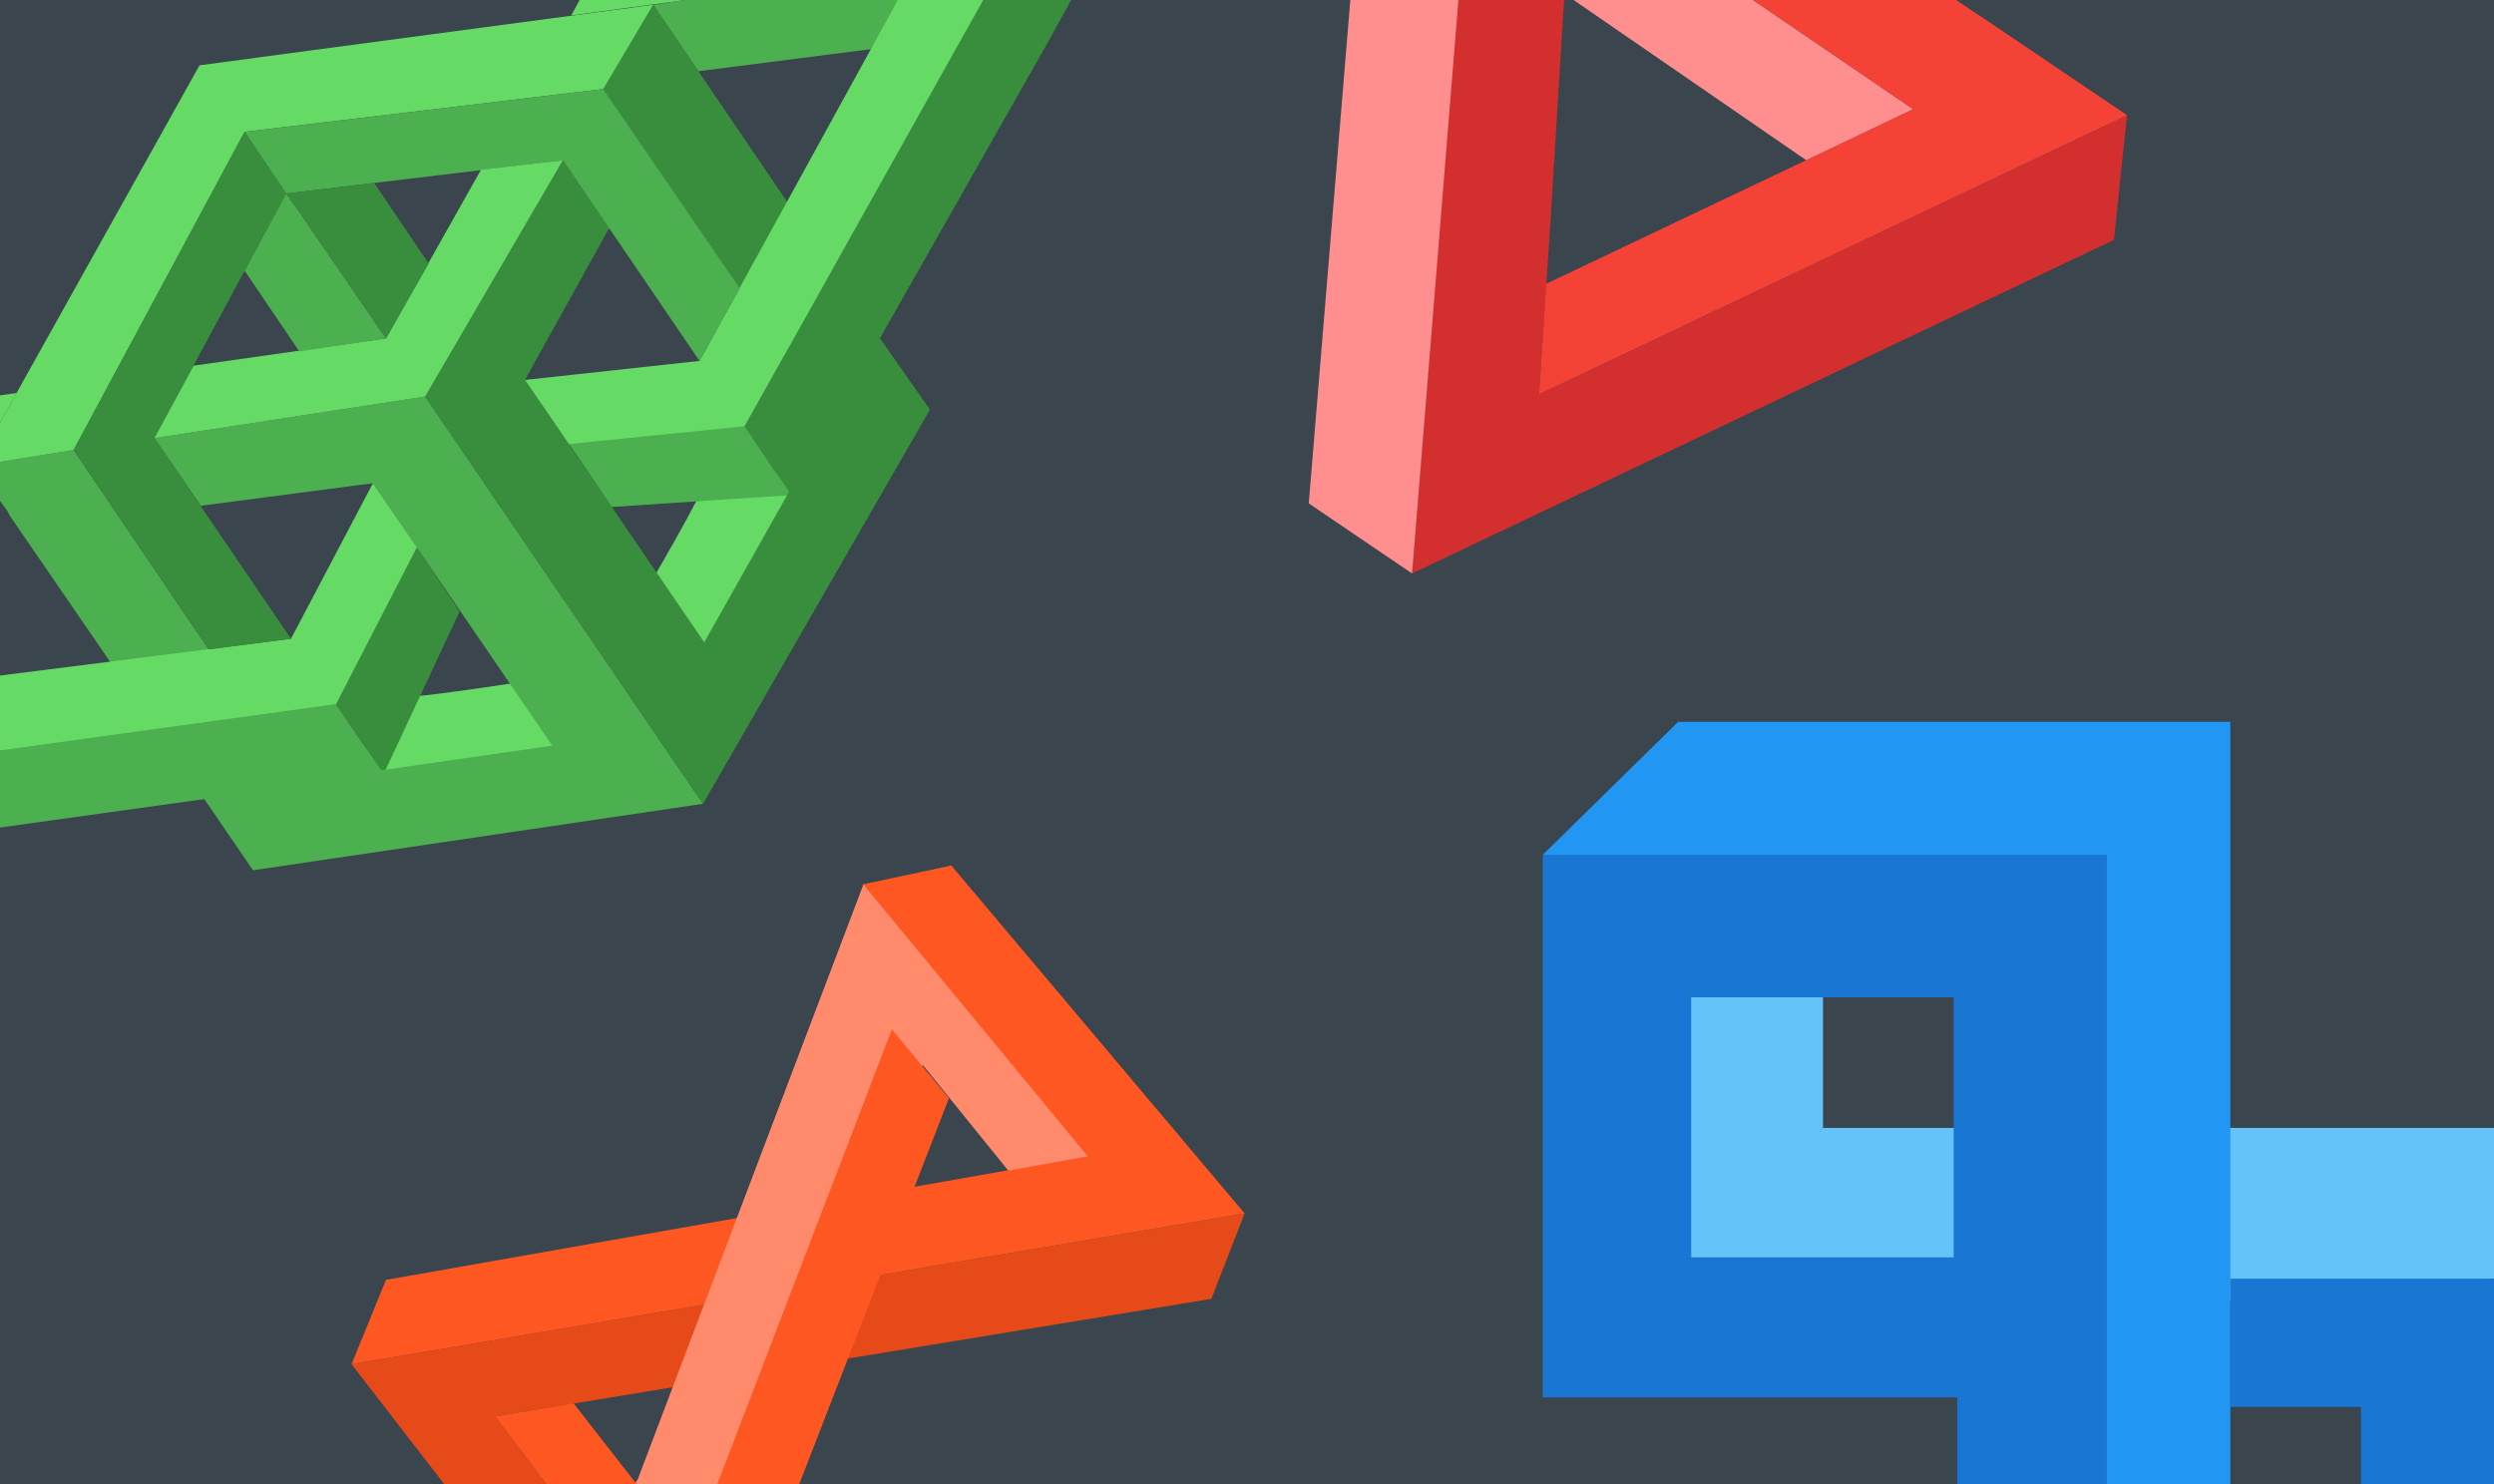
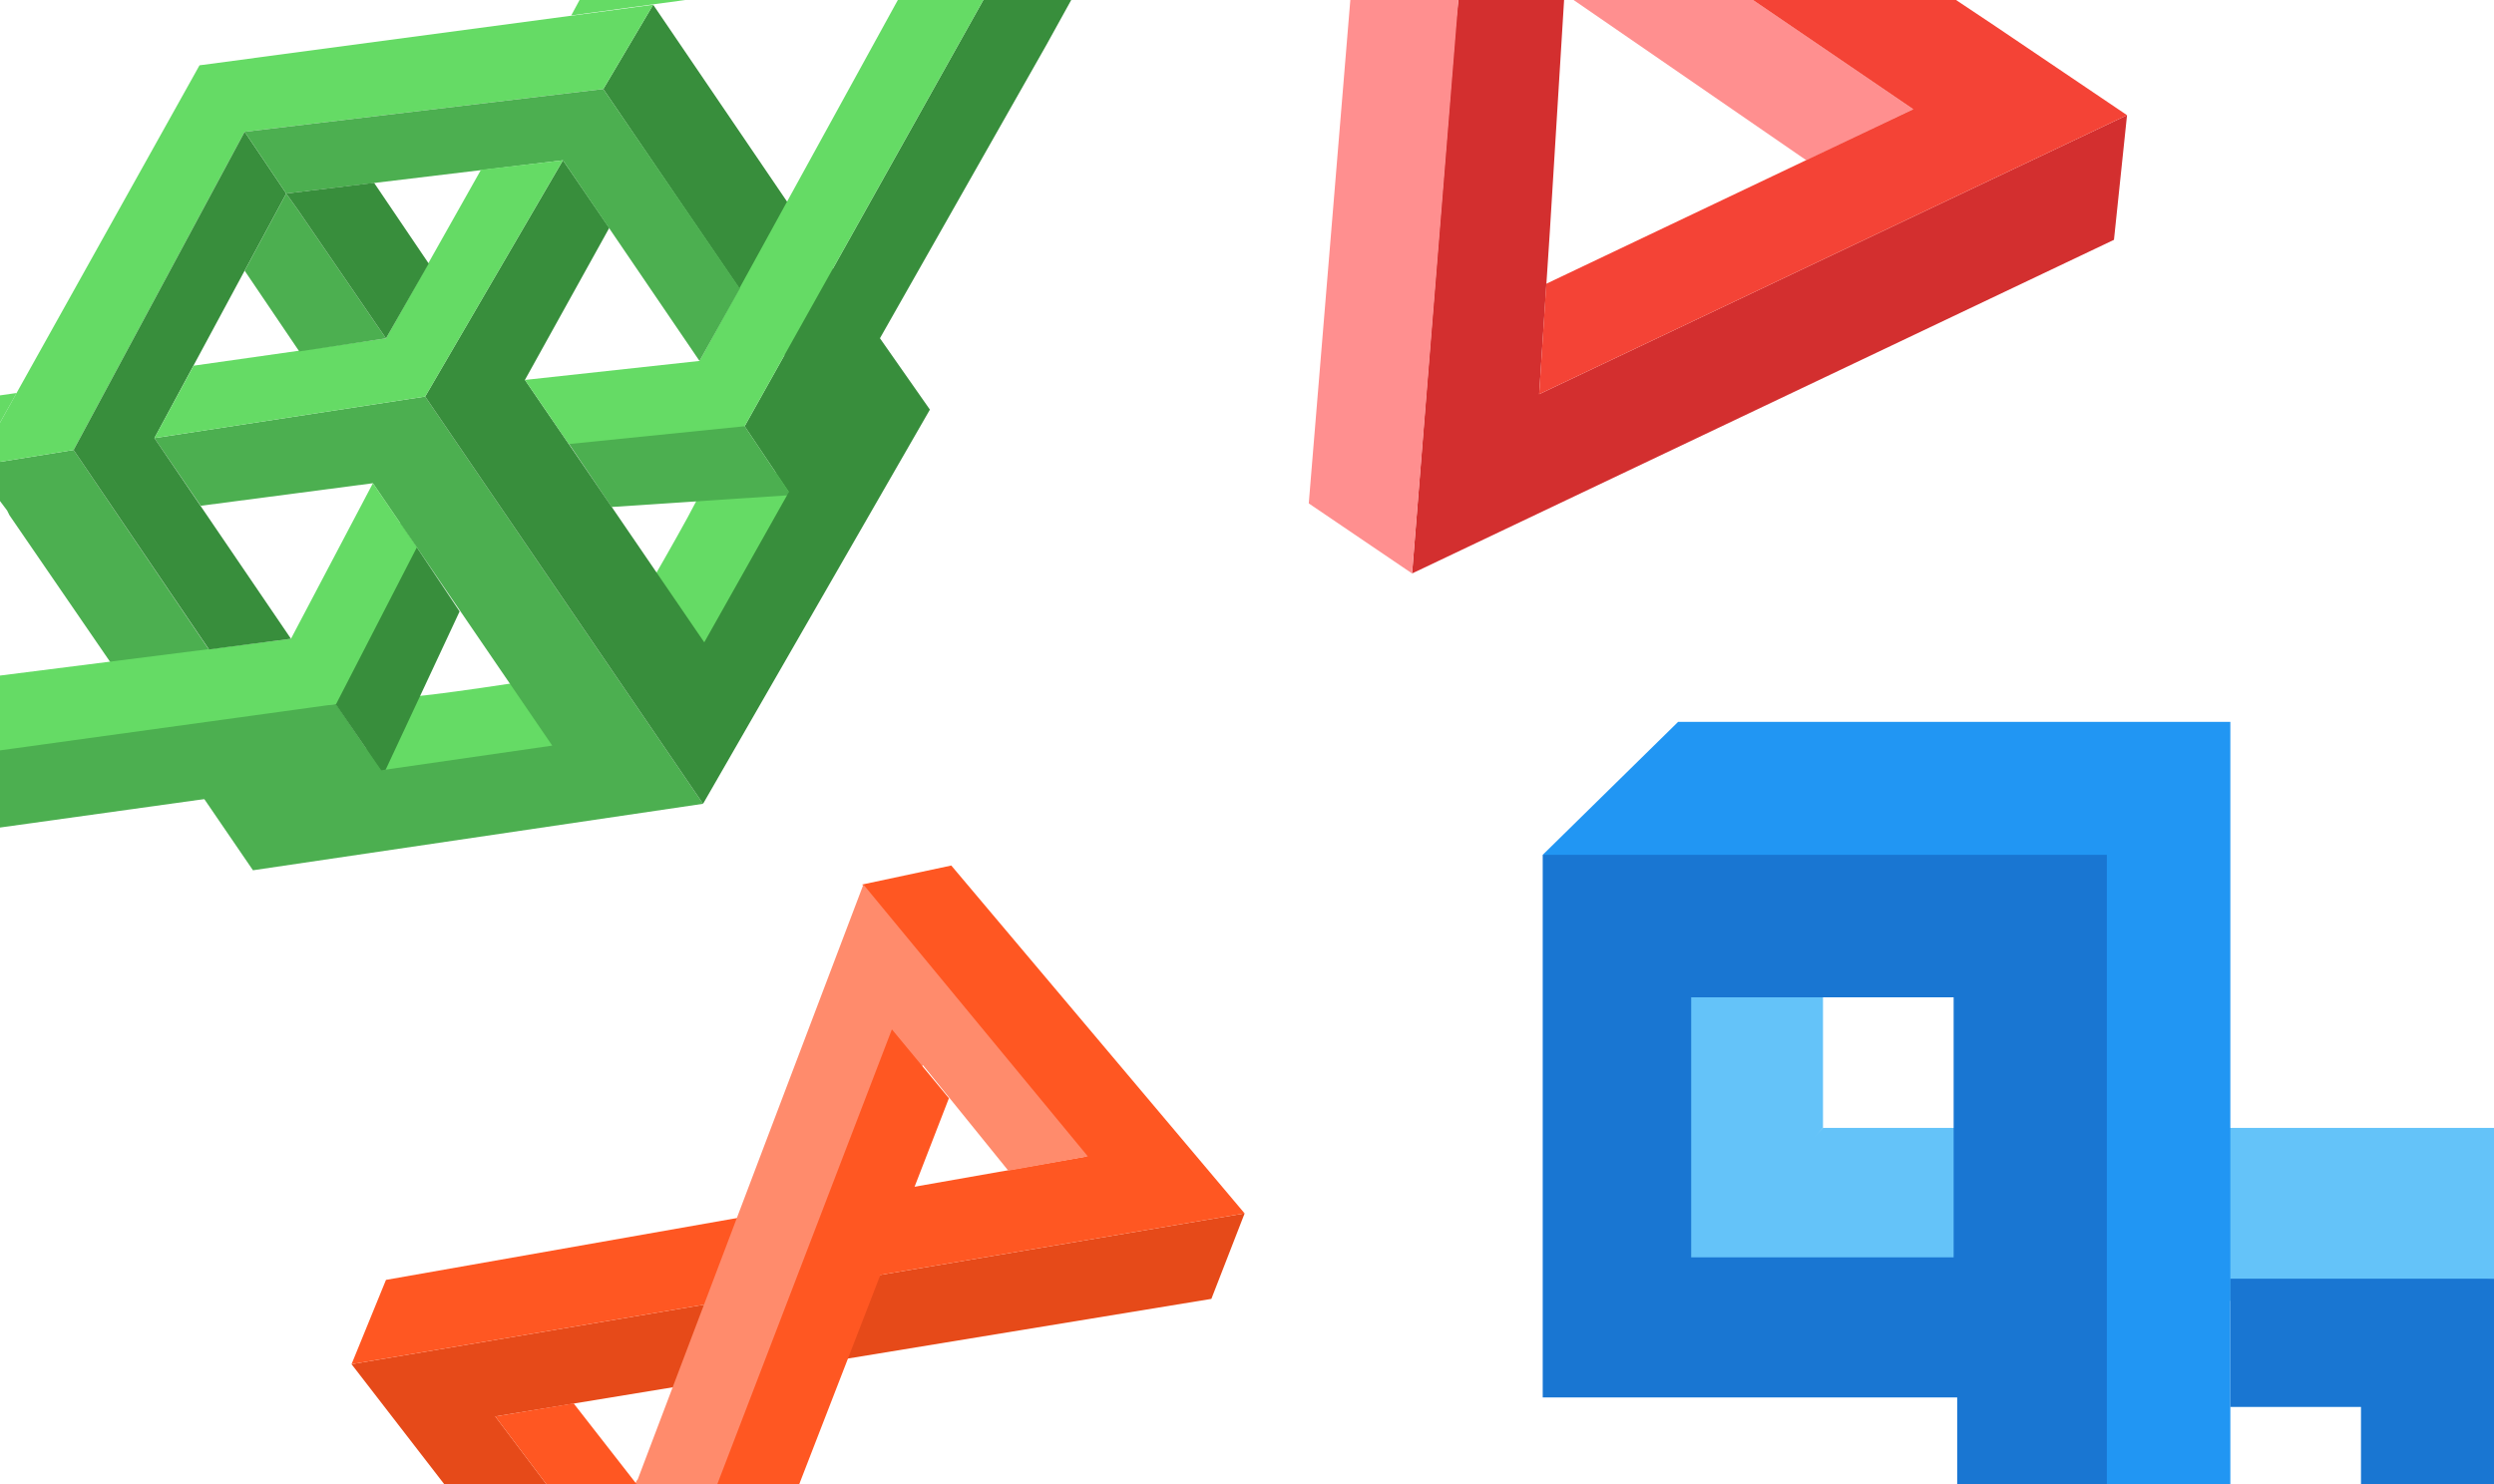
<svg xmlns="http://www.w3.org/2000/svg" version="1.1" id="Layer_1" x="0px" y="0px" viewBox="0 0 210 125" style="enable-background:new 0 0 210 125;" xml:space="preserve">
  <style type="text/css">
	.st0{fill:#3A454D;}
	.st1{fill:none;}
	.st2{fill:#64C3F9;}
	.st3{fill:#2196F3;}
	.st4{fill:#1976D2;}
	.st5{fill:#E64A19;}
	.st6{fill:#FF5722;}
	.st7{fill:#FF8B6C;}
	.st8{fill:#65DB65;}
	.st9{fill:#4CAF50;}
	.st10{fill:#388E3C;}
	.st11{fill:#D32F2F;}
	.st12{fill:#FF8F8F;}
	.st13{fill:#F44336;}
</style>
-   <rect id="XMLID_402_" class="st0" width="210" height="125" />
  <g id="XMLID_392_">
    <rect id="XMLID_401_" x="142.4" y="84" class="st1" width="22.1" height="21.9" />
    <polygon id="XMLID_400_" class="st1" points="153.5,84.8 153.5,95 164.5,95 164.5,84 153.5,84  " />
    <polyline id="XMLID_399_" class="st2" points="210,110.6 208.8,122.3 210,107.7 191.5,109.7 163.2,108.7 142.4,107.2 142.4,105.9    153.5,95 155.2,95 210,95  " />
    <polyline id="XMLID_384_" class="st3" points="172.7,125 171.7,77.4 138,76 129.9,72 141.3,60.8 187.8,60.8 187.8,125  " />
    <polygon id="XMLID_397_" class="st2" points="153.5,95 153.5,78.6 138.5,78.6 138.5,109.4 142.4,107.2  " />
    <g id="XMLID_393_">
      <path id="XMLID_394_" class="st4" d="M177.4,125V72h-47.5v45.7h34.9v7.3 M210,125v-17.3h-1.7h-20.5v10.8c3.2,0,11,0,11,0v6.5     M210.9,125 M164.5,105.9h-22.1V84h22.1V105.9z" />
    </g>
  </g>
  <g id="XMLID_387_">
    <polyline id="XMLID_391_" class="st5" points="37.4,125 29.6,114.9 104.8,102.2 102,109.4 41.7,119.3 46,125  " />
    <polygon id="XMLID_390_" class="st6" points="104.8,102.2 80.1,72.9 72.6,74.5 91.5,97.4 32.5,107.8 29.6,114.9  " />
    <path id="XMLID_382_" class="st7" d="M53.5,125c0-0.1,0.1-0.3,0.2-0.4c3.4-9,19-50.1,19-50.1l18.9,22.9l-6.7,1.2l-7.2-8.9   l-11.7,27.6l-3.8,7.7" />
    <polyline id="XMLID_389_" class="st6" points="53.6,125 48.3,118.2 41.7,119.3 46,125  " />
    <polyline id="XMLID_388_" class="st6" points="67.3,125 79.9,92.5 75.1,86.7 60.4,125  " />
  </g>
  <g id="XMLID_352_">
    <path id="XMLID_386_" class="st8" d="M34,58.7c1.3,0.1,12.1-1.6,12.1-1.6l5,8.2l-11.8,1l-11.1,0.5L34,58.7z" />
    <path id="XMLID_385_" class="st8" d="M59,41.4C58.6,42.6,53.1,52,53.1,52l5.8,7.6L64.2,49l4.5-10.1L59,41.4z" />
    <polyline id="XMLID_379_" class="st9" points="28.3,59.3 32.3,65.2 0,69.7 0,60.3  " />
    <polygon id="XMLID_383_" class="st10" points="33.7,44 38.7,51.5 32.3,65.2 27.3,57.9  " />
    <polyline id="XMLID_338_" class="st10" points="82.8,0 62.7,35.9 66.6,41.7 88.1,3.8 90.2,0  " />
    <polygon id="XMLID_381_" class="st9" points="46.5,35.3 51.5,42.7 66.6,41.7 61.7,34.4  " />
    <line id="XMLID_403_" class="st10" x1="0" y1="48.1" x2="1.8" y2="44.8" />
-     <polyline id="XMLID_336_" class="st9" points="77.3,0 75.2,3.9 58.8,6 55,0.4 57.7,0  " />
    <polyline id="XMLID_374_" class="st9" points="6.2,37.9 24.9,65.5 25.7,65.8 46.5,62.8 31.4,40.7 16.9,42.6 13,36.9 35.8,33.4    59.2,67.7 21.3,73.3 17.2,67.3 0.8,43.4 0.6,43 0,42.2 0,38.9 6.2,37.9  " />
    <polygon id="XMLID_377_" class="st10" points="74.1,28.5 78.3,34.5 59.2,67.7 35.8,33.4 47.4,13.5 51.3,19.2 44.2,32 59.3,54.1    69.6,35.8 69.6,35.1 50.8,7.5 55,0.4  " />
    <polyline id="XMLID_375_" class="st8" points="0,35.6 1.4,33.1 0,33.3  " />
    <polyline id="XMLID_376_" class="st8" points="0,63.2 28.3,59.3 35.1,46.1 31.4,40.7 24.5,53.8 0,56.9  " />
    <polyline id="XMLID_340_" class="st8" points="75.6,0 58.9,30.4 44.2,32 47.9,37.4 62.7,35.9 82.8,0  " />
    <polygon id="XMLID_339_" class="st8" points="48.8,0 48.1,1.3 57.7,0 58,0  " />
    <polyline id="XMLID_380_" class="st8" points="0,35.6 16.8,5.5 55,0.4 50.8,7.5 20.6,11.1 6.2,37.9 0,38.9  " />
    <polygon id="XMLID_373_" class="st10" points="13,36.9 24.5,53.8 17.6,54.7 6.2,37.9 20.6,11.1 24.1,16.3  " />
    <polygon id="XMLID_357_" class="st9" points="47.4,13.5 58.9,30.4 62.3,24.3 50.8,7.5 20.6,11.1 24.1,16.3  " />
    <polygon id="XMLID_356_" class="st8" points="13,36.9 16.3,30.8 32.5,28.5 40.5,14.3 47.4,13.5 35.8,33.4  " />
    <polygon id="XMLID_355_" class="st9" points="24.1,16.3 25.1,17.7 32.5,28.5 25.2,29.6 20.6,22.8  " />
    <polygon id="XMLID_354_" class="st10" points="24.1,16.3 25.1,17.7 32.5,28.5 36.1,22.2 31.5,15.4  " />
    <path id="XMLID_353_" class="st9" d="M32.5,28.5" />
  </g>
  <g id="XMLID_333_">
    <polyline id="XMLID_322_" class="st11" points="131.7,0 130.5,19.5 129.6,33.2 179.1,9.7 178,20.2 118.9,48.3 122.6,1.8 122.8,0     " />
    <polyline id="XMLID_337_" class="st12" points="113.7,0 110.2,42.4 118.9,48.3 122.8,0  " />
    <polyline id="XMLID_335_" class="st12" points="132.5,0 152.1,13.5 161.1,9.2 147.6,0  " />
    <polyline id="XMLID_334_" class="st13" points="164.7,0 168,2.2 179.1,9.7 129.6,33.2 130.2,23.9 161.1,9.2 147.6,0  " />
  </g>
</svg>